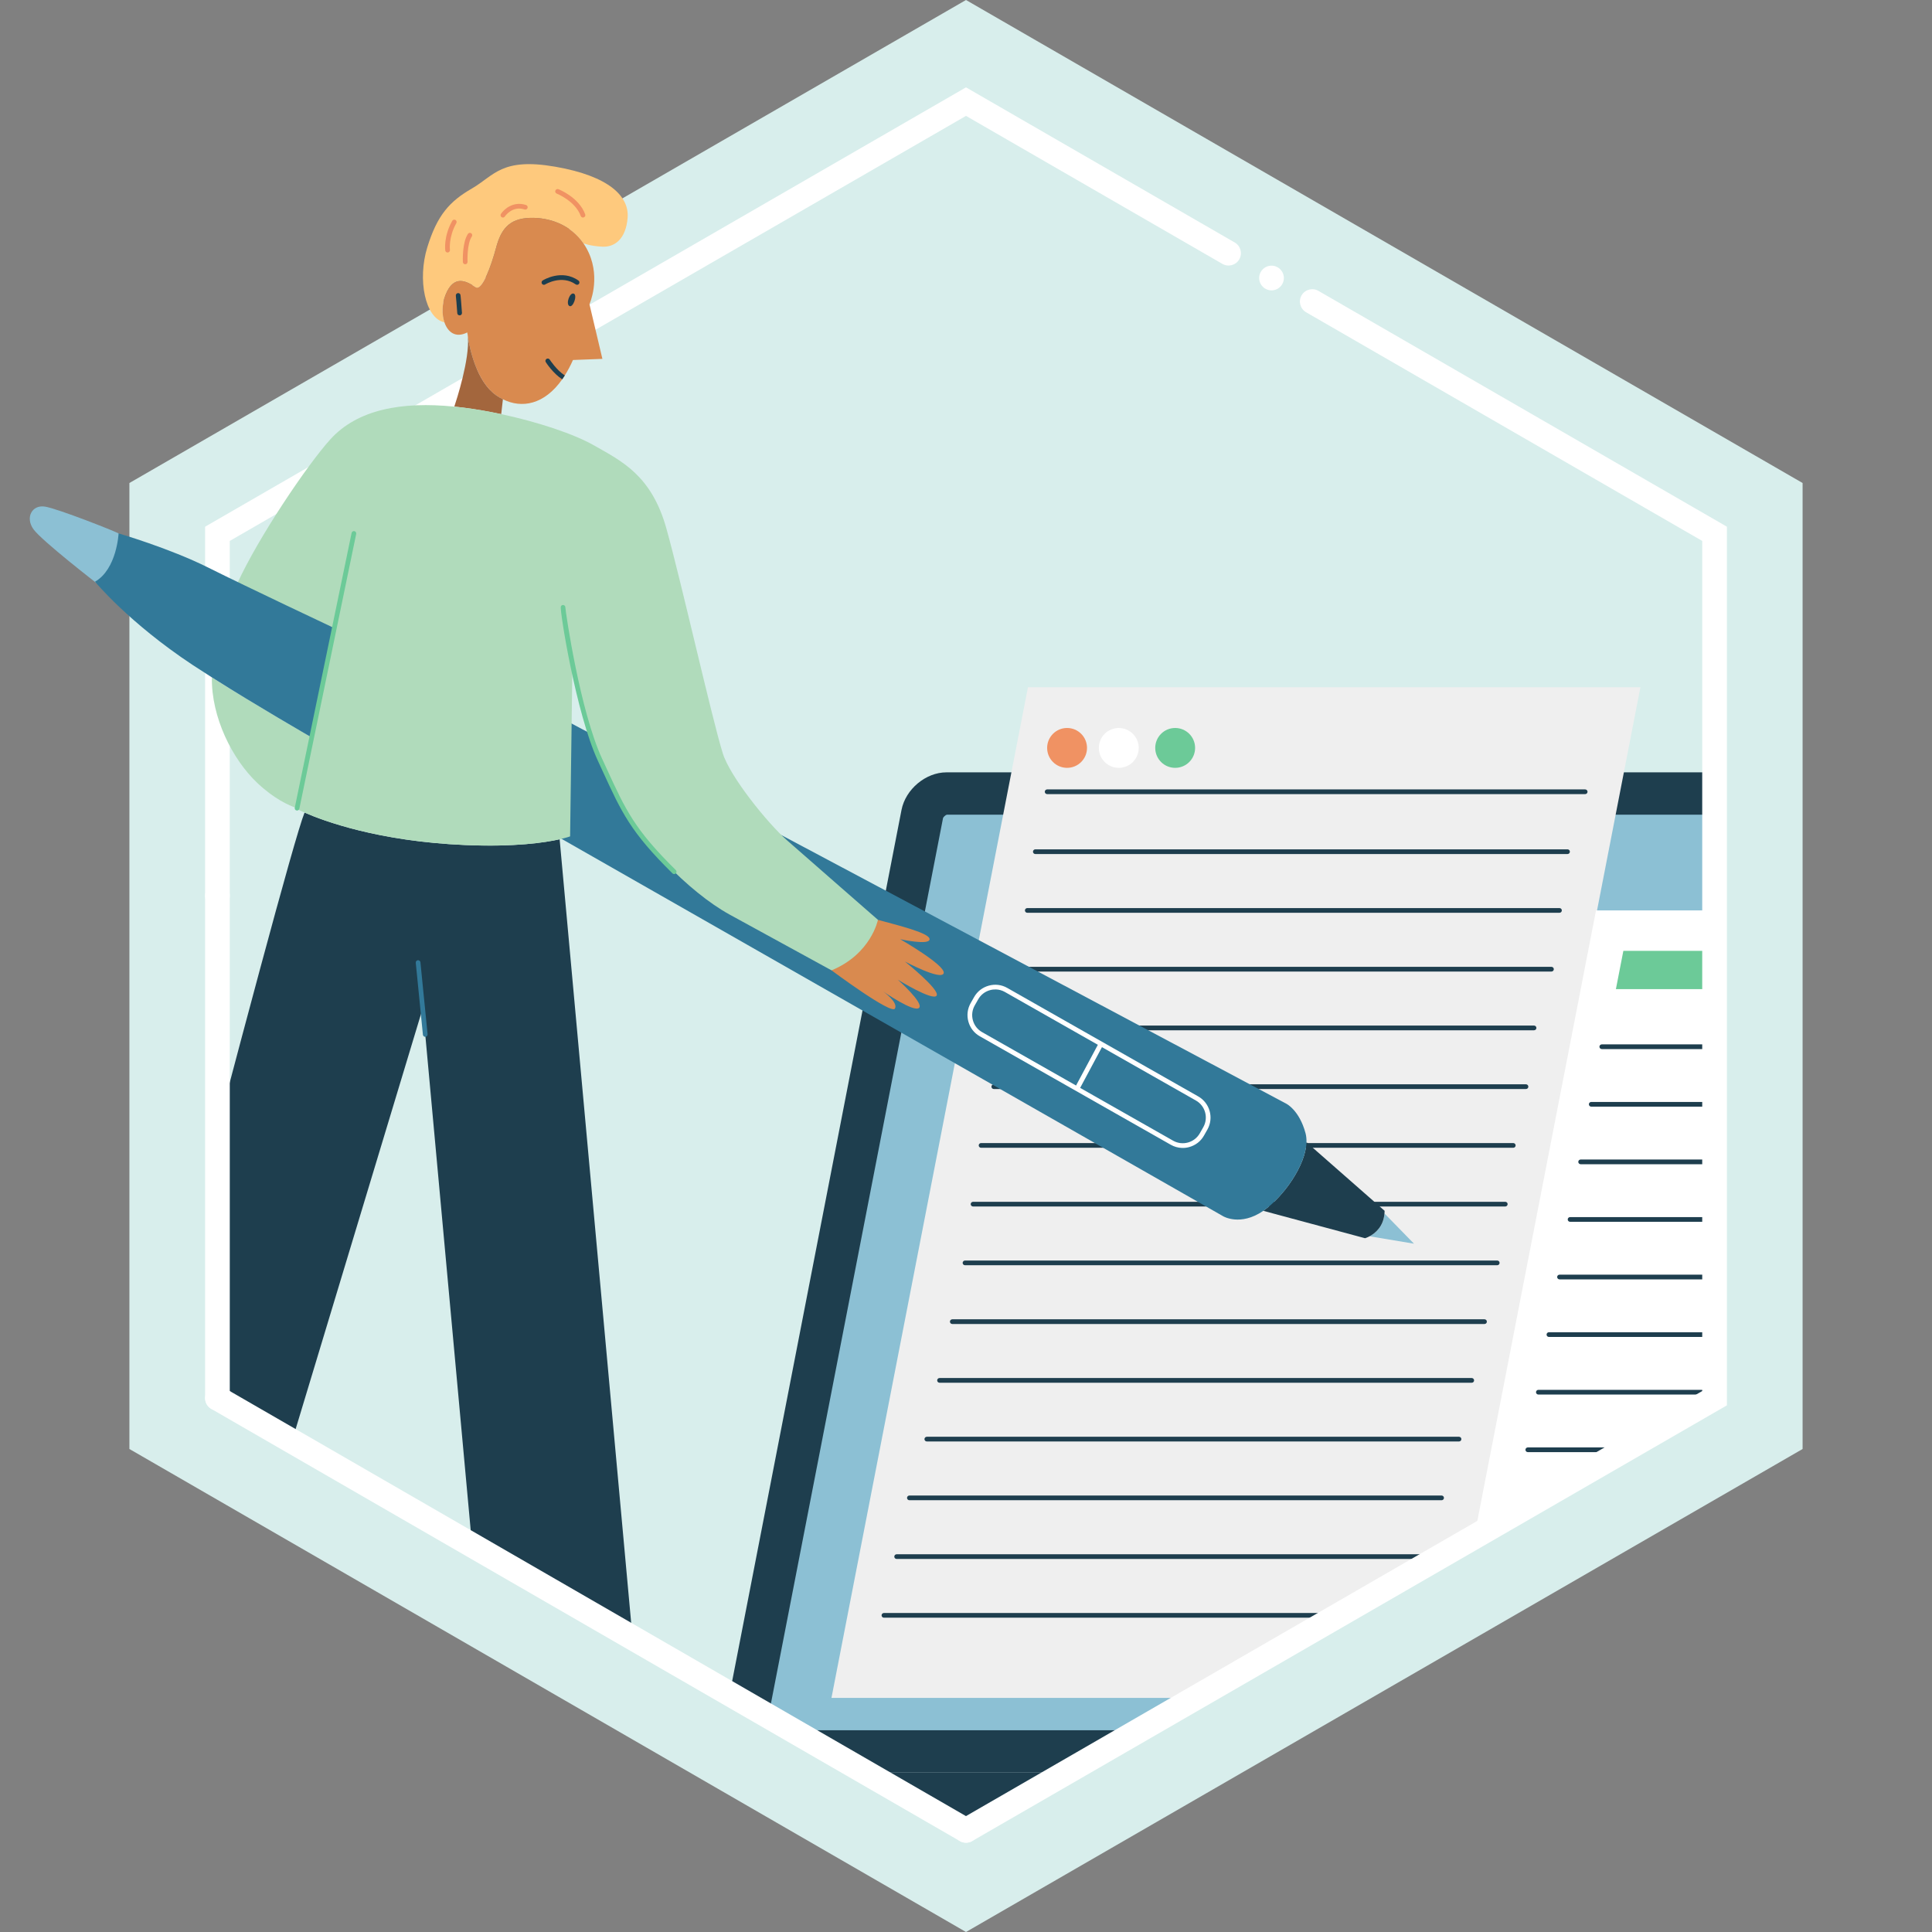
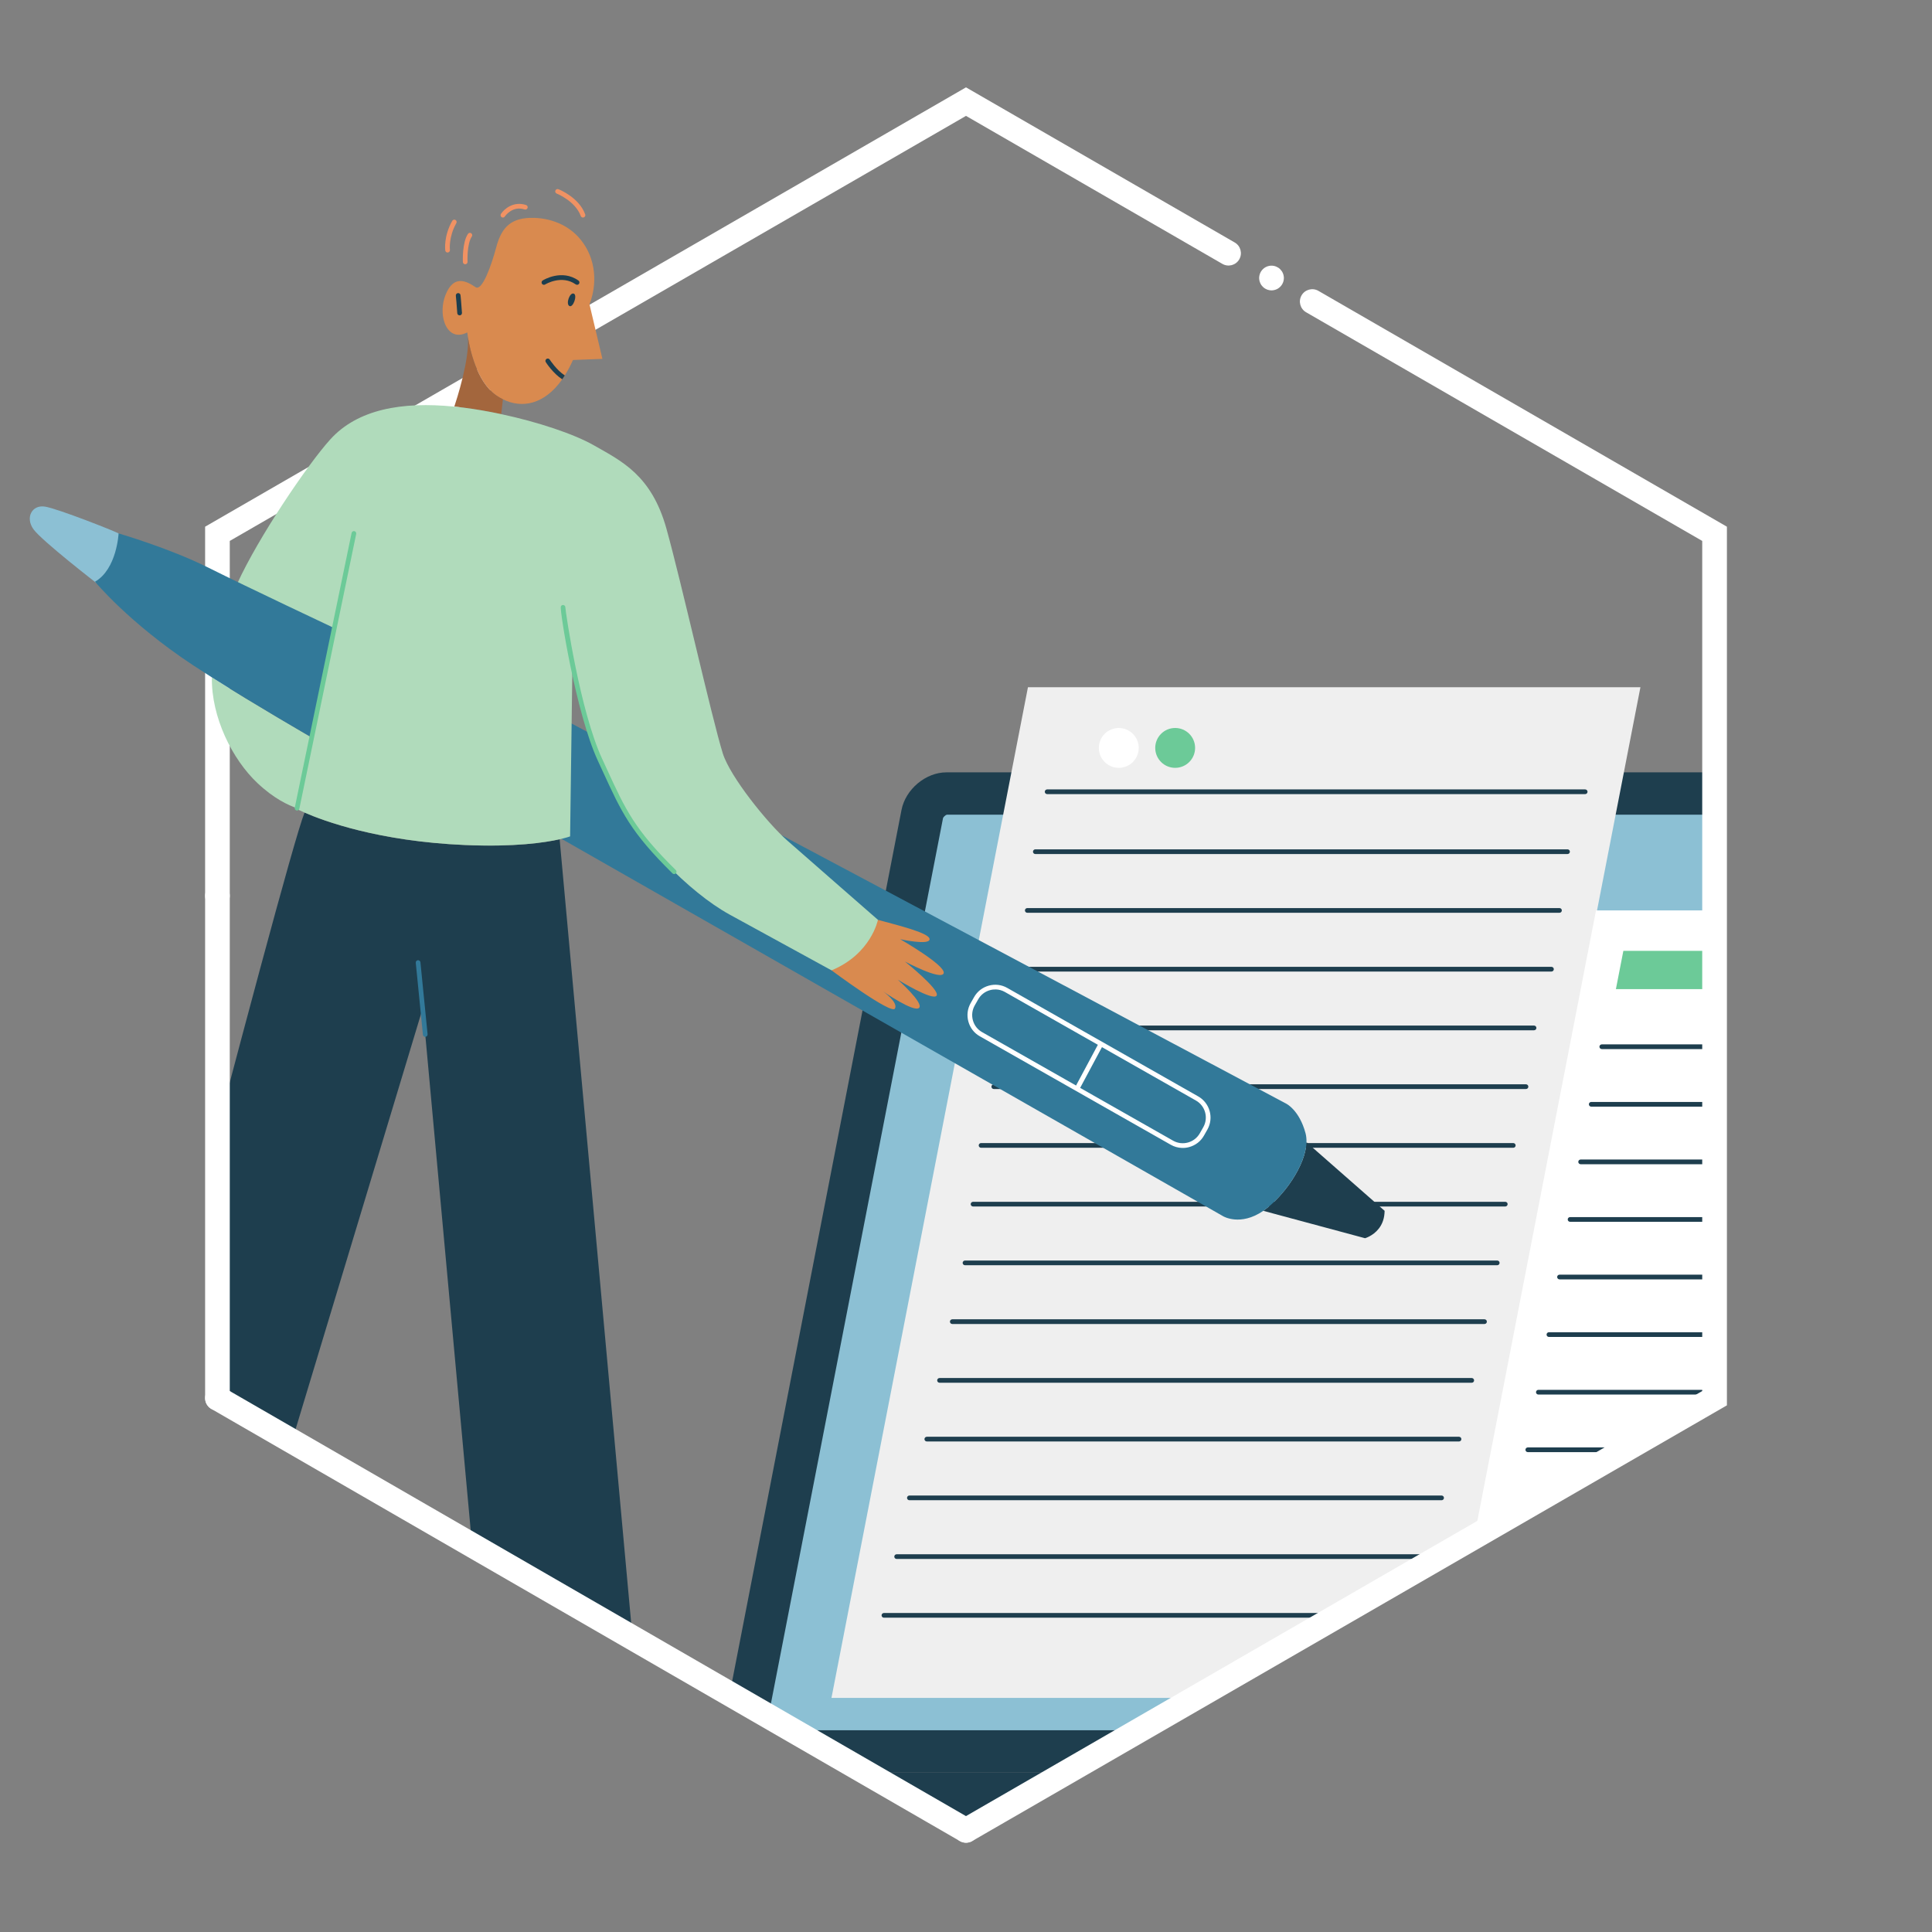
<svg xmlns="http://www.w3.org/2000/svg" xmlns:xlink="http://www.w3.org/1999/xlink" version="1.1" id="Layer_1" x="0px" y="0px" viewBox="0 0 600 600" style="enable-background:new 0 0 600 600;" xml:space="preserve">
  <rect x="0" y="0" width="600" height="600" fill="#808080" stroke="none" />
  <style type="text/css">
	.st0{fill:#D8EEEC;}
	.st1{fill:#FFFFFF;}
	.st2{clip-path:url(#SVGID_00000022540074427841971030000015915409731966730907_);}
	.st3{fill:#1E3E4E;}
	.st4{fill:#8CC0D4;}
	.st5{fill:#EFEFEF;}
	.st6{fill:#F09263;}
	.st7{fill:#6CCA98;}
	.st8{fill:#327999;}
	.st9{fill:#FEC97D;}
	.st10{fill:#D98A4F;}
	.st11{fill:#A3663D;}
	.st12{fill:#B0DBBB;}
	.st13{fill:none;stroke:#FFFFFF;stroke-width:7.669;stroke-linecap:round;stroke-miterlimit:10;}
</style>
  <g>
-     <polygon class="st0" points="559.81,450 559.81,150 300,0 40.19,150 40.19,450 300,600  " />
    <path class="st1" d="M67.53,282.04c-2.12,0-3.83-1.72-3.83-3.83V163.57L300,27.13l83.46,48.18c1.83,1.06,2.46,3.4,1.4,5.24   c-1.06,1.83-3.4,2.46-5.24,1.4L300,35.99L71.36,167.99V278.2C71.36,280.32,69.64,282.04,67.53,282.04z" />
    <g>
      <defs>
        <polygon id="SVGID_1_" points="532.47,434.22 532.47,165.78 300,31.56 225.99,74.29 167.72,39.62 -7.81,152.95 67.53,263.72      67.53,434.22 300,568.44    " />
      </defs>
      <clipPath id="SVGID_00000147216893999341128930000002516877176812537013_">
        <use xlink:href="#SVGID_1_" style="overflow:visible;" />
      </clipPath>
      <g style="clip-path:url(#SVGID_00000147216893999341128930000002516877176812537013_);">
        <path class="st3" d="M605.52,550.49H233.54c-6.42,0-10.65-5.25-9.41-11.68l55.84-287.27c1.25-6.42,7.52-11.68,13.95-11.68H665.9     c6.42,0,10.65,5.25,9.41,11.68l-55.84,287.27C618.21,545.24,611.94,550.49,605.52,550.49z" />
        <path class="st4" d="M237.8,537.36l55.07-283.31c0.11-0.33,0.76-0.92,1.17-1.05h367.6l-55.07,283.3     c-0.11,0.33-0.76,0.92-1.17,1.05H237.8z" />
        <polygon class="st5" points="448.44,527.3 258.22,527.3 319.24,213.42 509.45,213.42    " />
        <g>
          <g>
            <path class="st3" d="M492.29,246.62H325.2c-0.4,0-0.73-0.33-0.73-0.73c0-0.4,0.33-0.73,0.73-0.73h167.09       c0.4,0,0.73,0.33,0.73,0.73C493.02,246.3,492.69,246.62,492.29,246.62z" />
          </g>
          <g>
            <path class="st3" d="M486.81,265.23H321.53c-0.4,0-0.73-0.33-0.73-0.73c0-0.4,0.33-0.73,0.73-0.73h165.28       c0.4,0,0.73,0.33,0.73,0.73C487.54,264.9,487.22,265.23,486.81,265.23z" />
          </g>
          <g>
            <path class="st3" d="M484.32,283.47H319.03c-0.4,0-0.73-0.33-0.73-0.73s0.33-0.73,0.73-0.73h165.28c0.4,0,0.73,0.33,0.73,0.73       S484.72,283.47,484.32,283.47z" />
          </g>
          <g>
            <path class="st3" d="M481.82,301.72H316.54c-0.4,0-0.73-0.33-0.73-0.73c0-0.4,0.33-0.73,0.73-0.73h165.28       c0.4,0,0.73,0.33,0.73,0.73C482.55,301.39,482.23,301.72,481.82,301.72z" />
          </g>
          <g>
            <path class="st3" d="M476.41,319.96H311.13c-0.4,0-0.73-0.33-0.73-0.73s0.33-0.73,0.73-0.73h165.28c0.4,0,0.73,0.33,0.73,0.73       S476.82,319.96,476.41,319.96z" />
          </g>
          <g>
            <path class="st3" d="M473.92,338.2H308.63c-0.4,0-0.73-0.33-0.73-0.73s0.33-0.73,0.73-0.73h165.28c0.4,0,0.73,0.33,0.73,0.73       S474.32,338.2,473.92,338.2z" />
          </g>
          <g>
-             <path class="st3" d="M469.96,356.45H304.68c-0.4,0-0.73-0.33-0.73-0.73c0-0.4,0.33-0.73,0.73-0.73h165.28       c0.4,0,0.73,0.33,0.73,0.73C470.69,356.12,470.37,356.45,469.96,356.45z" />
+             <path class="st3" d="M469.96,356.45H304.68c-0.4,0-0.73-0.33-0.73-0.73c0-0.4,0.33-0.73,0.73-0.73h165.28       c0.4,0,0.73,0.33,0.73,0.73C470.69,356.12,470.37,356.45,469.96,356.45" />
          </g>
          <g>
            <path class="st3" d="M467.47,374.69H302.19c-0.4,0-0.73-0.33-0.73-0.73c0-0.4,0.33-0.73,0.73-0.73h165.29       c0.4,0,0.73,0.33,0.73,0.73C468.2,374.36,467.87,374.69,467.47,374.69z" />
          </g>
          <g>
            <path class="st3" d="M464.98,392.93H299.69c-0.4,0-0.73-0.33-0.73-0.73s0.33-0.73,0.73-0.73h165.29c0.4,0,0.73,0.33,0.73,0.73       S465.38,392.93,464.98,392.93z" />
          </g>
          <g>
            <path class="st3" d="M461.02,411.18H295.74c-0.4,0-0.73-0.33-0.73-0.73s0.33-0.73,0.73-0.73h165.29c0.4,0,0.73,0.33,0.73,0.73       S461.43,411.18,461.02,411.18z" />
          </g>
          <g>
            <path class="st3" d="M457.07,429.42H291.78c-0.4,0-0.73-0.33-0.73-0.73c0-0.4,0.33-0.73,0.73-0.73h165.28       c0.4,0,0.73,0.33,0.73,0.73C457.8,429.09,457.47,429.42,457.07,429.42z" />
          </g>
          <g>
            <path class="st3" d="M453.12,447.66H287.83c-0.4,0-0.73-0.33-0.73-0.73s0.33-0.73,0.73-0.73h165.28c0.4,0,0.73,0.33,0.73,0.73       S453.52,447.66,453.12,447.66z" />
          </g>
          <g>
            <path class="st3" d="M447.7,465.91H282.42c-0.4,0-0.73-0.33-0.73-0.73s0.33-0.73,0.73-0.73H447.7c0.4,0,0.73,0.33,0.73,0.73       S448.11,465.91,447.7,465.91z" />
          </g>
          <g>
            <path class="st3" d="M443.75,484.15H278.46c-0.4,0-0.73-0.33-0.73-0.73c0-0.4,0.33-0.73,0.73-0.73h165.28       c0.4,0,0.73,0.33,0.73,0.73C444.48,483.82,444.15,484.15,443.75,484.15z" />
          </g>
          <g>
            <path class="st3" d="M439.8,502.39H274.51c-0.4,0-0.73-0.33-0.73-0.73s0.33-0.73,0.73-0.73H439.8c0.4,0,0.73,0.33,0.73,0.73       S440.2,502.39,439.8,502.39z" />
          </g>
        </g>
-         <path class="st6" d="M337.58,232.27c0,3.42-2.77,6.19-6.19,6.19c-3.42,0-6.19-2.77-6.19-6.19c0-3.42,2.77-6.19,6.19-6.19     C334.81,226.08,337.58,228.85,337.58,232.27z" />
        <path class="st1" d="M353.64,232.27c0,3.42-2.77,6.19-6.19,6.19c-3.42,0-6.19-2.77-6.19-6.19c0-3.42,2.77-6.19,6.19-6.19     C350.86,226.08,353.64,228.85,353.64,232.27z" />
        <path class="st7" d="M371.15,232.27c0,3.42-2.77,6.19-6.19,6.19c-3.42,0-6.19-2.77-6.19-6.19c0-3.42,2.77-6.19,6.19-6.19     C368.38,226.08,371.15,228.85,371.15,232.27z" />
        <polygon class="st3" points="-8.21,569.89 601.14,569.89 605.52,550.49 -3.83,550.49    " />
        <polygon class="st1" points="592.54,507.62 451.94,507.62 495.66,282.74 636.25,282.74    " />
        <path class="st4" d="M36.83,165.66c-1.35-0.77-18.62-7.58-22.76-8.31c-4.14-0.73-6.32,3.41-3.65,7.05     c2.68,3.65,19.73,16.83,19.73,16.83s3.65-2.48,6.68-6.85C39.85,170,36.83,165.66,36.83,165.66z" />
-         <path class="st4" d="M425.33,383.94l13.8,2.3l-9.16-9.38C429.65,380.98,427.02,383.05,425.33,383.94z" />
        <path class="st3" d="M405.73,354.72c-0.23,7.25-7.2,17.02-13.42,21.31l31.62,8.51c0,0,0.59-0.17,1.4-0.6     c1.68-0.9,4.31-2.96,4.63-7.08c0.02-0.27,0.05-0.54,0.05-0.83L405.73,354.72z" />
        <path class="st8" d="M405.45,351.95c-1.95-7.3-6.08-9.24-6.08-9.24l-232.3-123.57l6.45,40.87l206.39,117.73     c0,0,5.35,3.16,12.41-1.7c6.22-4.29,13.18-14.06,13.42-21.31C405.76,353.74,405.68,352.81,405.45,351.95z" />
-         <path class="st9" d="M172.48,51.78c-16.78-2.92-18.97,2.74-25.91,6.75c-6.93,4.01-10.76,8.21-13.86,18.24     c-3.1,10.03-0.73,22.07,5.32,23.34l0,0c-0.85-2.47-0.8-5.73,0.34-8.56c2.55-6.39,6.52-4.26,9.3-2.37     c2.03,1.38,4.93-6.75,6.39-12.22c1.46-5.47,3.83-9.12,10.58-9.3c5.83-0.16,12.48,2.01,16.53,7.9l0,0c0,0,2.07,0.86,5.9,1.05     c3.83,0.18,7.3-2.37,7.84-8.95C195.47,61.07,189.26,54.7,172.48,51.78z" />
        <path class="st10" d="M187.08,111.45l-9.14,0.35c-0.79,1.8-1.65,3.39-2.54,4.8c-0.26,0.41-0.53,0.82-0.8,1.2     c-5.52,7.85-12.52,9.15-18.43,6.2c-0.72-0.36-1.43-0.76-2.12-1.25c-6.04-4.28-8.16-14.39-8.74-18.11c-0.04-0.5-0.1-0.96-0.2-1.4     c-3.55,1.82-6.01-0.01-7.08-3.11c-0.85-2.47-0.8-5.74,0.34-8.57c2.55-6.38,6.52-4.26,9.31-2.38c2.03,1.39,4.92-6.74,6.38-12.22     c1.46-5.47,3.84-9.12,10.58-9.3c5.84-0.16,12.48,2,16.54,7.9c0.63,0.92,1.21,1.93,1.71,3.05c3.65,8.2,0.17,15.86,0.17,15.86     L187.08,111.45z" />
        <path class="st10" d="M272.64,285.66c5.84,1.64,16.05,4.01,16.05,6.02c0,2.01-9.12,0-9.12,0s14.23,8.17,13.5,10.56     c-0.73,2.39-12.04-3.63-12.04-3.63s10.95,8.76,9.85,10.58c-1.09,1.82-12.04-4.93-12.04-4.93s8.21,7.3,6.57,8.76     c-1.64,1.46-11.13-5.11-11.13-5.11s4.74,3.34,3.65,5.32c-1.09,1.98-19.7-11.89-19.7-11.89s3.83-4.01,8.03-8.03     C270.45,289.31,272.64,285.66,272.64,285.66z" />
        <path class="st11" d="M155.66,128.61l0.52-4.61c-0.72-0.36-1.44-0.76-2.12-1.25c-6.05-4.28-8.16-14.39-8.75-18.11     c0.56,7-3.53,19.56-4.22,21.64c0.91,0.09,1.83,0.19,2.75,0.3C147.67,127.06,151.67,127.76,155.66,128.61z" />
        <path class="st3" d="M30.79,526.83c-0.55-0.15-4.8,16.31-4.8,16.31l44.27,6.57l-18.1-19.25     C43.94,529.97,36.29,528.32,30.79,526.83L30.79,526.83z" />
        <path class="st3" d="M159.2,549.7h42.89l-21.45-13.38l-1.6-3.32c-7.63,0.14-14.74-0.49-19.85-1.14h0V549.7z" />
        <path class="st3" d="M173.8,260.65c-4.5,1.01-13.87,2.45-29.35,1.79c-26.94-1.15-43.94-7.48-49.87-10.08     c-6.15,14.99-72.24,271.81-72.24,271.81s3.27,1.26,8.45,2.66c5.5,1.49,13.15,3.14,21.36,3.63c4.46,0.26,9.09,0.18,13.63-0.45     l65.53-216.97l19.95,217.57c0,0,3.07,0.64,7.94,1.26c5.11,0.65,12.22,1.28,19.85,1.14c6.38-0.12,13.13-0.77,19.4-2.4     L173.8,260.65z" />
        <g>
          <path class="st12" d="M65.8,210.37c-0.2,12.35,6.32,25.45,14.18,32.85c5.07,4.78,9.56,6.87,12.27,7.78l4.24-22.14      C95.98,228.55,79.34,218.95,65.8,210.37z" />
          <path class="st12" d="M244.42,260.97c-6.08-5.35-17.7-19.77-19.95-27c-3.41-10.95-12.89-53.27-17.51-69.81      c-4.62-16.54-13.86-20.92-22.38-25.78c-6.31-3.61-17.52-7.33-28.93-9.77c-3.98-0.85-7.99-1.55-11.82-2.03      c-0.93-0.12-1.84-0.21-2.75-0.3c-16.3-1.63-30.01,0.83-38.48,10.15c-7.07,7.8-22.35,30.38-28.92,44.8L102.61,197l-6.11,31.85      l-4.24,22.14l-0.05,0.25c0,0,0.8,0.43,2.37,1.11c5.93,2.59,22.93,8.92,49.87,10.08c15.48,0.66,24.85-0.77,29.35-1.79      c2.19-0.49,3.25-0.89,3.25-0.89l0.73-54.24c0,0,6.08,27.73,13.14,41.35c7.05,13.62,22.86,30.16,35.76,37.22      s31.56,17.27,31.56,17.27c12.34-5.11,14.41-15.69,14.41-15.69S250.5,266.32,244.42,260.97z" />
        </g>
        <path class="st8" d="M64.71,176.29c-12.16-6.08-27.88-10.63-27.88-10.63s-0.53,11.09-7.32,14.99c0,0,10.44,12.7,30.29,25.84     c1.88,1.24,3.91,2.55,6.01,3.88c13.75,8.72,30.72,18.5,30.72,18.5l0.28-1.22l7.5-32.35C104.31,195.3,76.87,182.37,64.71,176.29z" />
        <g>
          <g>
            <path class="st3" d="M168.92,88.45c-0.24,0-0.48-0.12-0.62-0.34c-0.21-0.34-0.11-0.79,0.23-1.01       c0.24-0.15,5.94-3.63,11.11,0.02c0.33,0.23,0.41,0.69,0.18,1.02c-0.23,0.33-0.69,0.41-1.02,0.18c-4.39-3.1-9.45-0.01-9.5,0.02       C169.19,88.42,169.06,88.45,168.92,88.45z" />
          </g>
          <g>
            <path class="st3" d="M142.74,97.94c-0.38,0-0.7-0.29-0.73-0.68c-0.17-2.37-0.38-5.05-0.44-5.36c-0.07-0.39,0.17-0.78,0.56-0.86       c0.38-0.09,0.77,0.14,0.86,0.52c0.09,0.37,0.34,3.67,0.48,5.6c0.03,0.4-0.27,0.75-0.68,0.78       C142.78,97.94,142.76,97.94,142.74,97.94z" />
          </g>
          <g>
            <path class="st3" d="M175.41,116.6c-0.26,0.41-0.53,0.82-0.8,1.2c-2.82-1.8-4.99-5.14-5.11-5.33       c-0.22-0.34-0.12-0.79,0.22-1.01c0.34-0.22,0.79-0.12,1.01,0.22C170.75,111.72,172.87,114.99,175.41,116.6z" />
          </g>
        </g>
        <g>
          <g>
            <path class="st6" d="M145.31,104.64c-0.04-0.5-0.1-0.97-0.19-1.41C145.12,103.23,145.17,103.75,145.31,104.64z" />
          </g>
          <g>
            <path class="st6" d="M144.48,82.07c-0.39,0-0.71-0.3-0.73-0.69c-0.01-0.24-0.26-6.02,1.58-8.75c0.23-0.33,0.68-0.42,1.01-0.19       c0.33,0.23,0.42,0.68,0.19,1.01c-1.57,2.32-1.34,7.8-1.33,7.86c0.02,0.4-0.29,0.74-0.69,0.76       C144.5,82.07,144.49,82.07,144.48,82.07z" />
          </g>
          <g>
            <path class="st6" d="M139,78.42c-0.36,0-0.67-0.27-0.72-0.63c-0.02-0.18-0.55-4.4,2.17-9.21c0.2-0.35,0.64-0.47,0.99-0.28       c0.35,0.2,0.47,0.64,0.28,0.99c-2.46,4.36-2,8.26-1.99,8.3c0.05,0.4-0.23,0.77-0.63,0.82C139.07,78.41,139.03,78.42,139,78.42z       " />
          </g>
          <g>
            <path class="st6" d="M156.18,67.56c-0.14,0-0.28-0.04-0.4-0.12c-0.34-0.22-0.43-0.67-0.21-1.01c0.99-1.52,3.91-4.05,7.81-2.76       c0.38,0.13,0.59,0.54,0.46,0.92c-0.13,0.38-0.54,0.59-0.92,0.46c-3.83-1.27-6.11,2.14-6.13,2.17       C156.65,67.45,156.42,67.56,156.18,67.56z" />
          </g>
          <g>
            <path class="st6" d="M181.05,67.56c-0.3,0-0.58-0.18-0.69-0.48c-1.69-4.65-7.41-6.94-7.47-6.96c-0.38-0.15-0.56-0.57-0.41-0.95       c0.15-0.37,0.57-0.56,0.95-0.41c0.26,0.1,6.4,2.55,8.31,7.82c0.14,0.38-0.06,0.8-0.44,0.93       C181.22,67.55,181.14,67.56,181.05,67.56z" />
          </g>
        </g>
        <g>
          <path class="st7" d="M92.26,251.72c-0.05,0-0.1,0-0.15-0.01c-0.4-0.08-0.65-0.47-0.57-0.86l17.65-85.33      c0.08-0.4,0.47-0.65,0.86-0.57c0.39,0.08,0.65,0.47,0.57,0.86l-17.65,85.33C92.9,251.48,92.6,251.72,92.26,251.72z" />
        </g>
        <g>
          <path class="st7" d="M209.37,271.46c-0.19,0-0.37-0.07-0.51-0.21c-13.03-12.86-15.78-18.85-21.8-31.98l-1.39-3.02      c-6.83-14.78-11.88-46.75-11.51-47.87c0.13-0.38,0.54-0.59,0.92-0.46c0.32,0.11,0.52,0.42,0.5,0.74      c0.08,1.49,4.53,32.08,11.41,46.98l1.39,3.02c5.95,12.96,8.66,18.88,21.5,31.55c0.29,0.28,0.29,0.75,0.01,1.03      C209.75,271.39,209.56,271.46,209.37,271.46z" />
        </g>
        <g>
          <path class="st8" d="M132.07,322c-0.37,0-0.69-0.28-0.73-0.66l-2.22-22.34c-0.04-0.4,0.25-0.76,0.65-0.8      c0.4-0.03,0.76,0.25,0.8,0.65l2.22,22.33c0.04,0.4-0.25,0.76-0.65,0.8C132.11,322,132.09,322,132.07,322z" />
        </g>
        <path class="st1" d="M372.12,340.5l-59.32-33.7c-1.74-0.99-3.78-1.24-5.72-0.7c-1.95,0.54-3.57,1.79-4.56,3.54l-1.08,1.9     c-0.99,1.74-1.24,3.78-0.7,5.73c0.54,1.95,1.79,3.56,3.54,4.55l59.32,33.7c1.07,0.61,2.25,0.94,3.45,0.98     c0.76,0.03,1.53-0.06,2.28-0.27c1.95-0.54,3.57-1.79,4.56-3.54l1.08-1.9C377.01,347.17,375.74,342.56,372.12,340.5z      M302.14,316.87c-0.43-1.57-0.23-3.21,0.57-4.62l1.08-1.9c0.8-1.41,2.1-2.42,3.67-2.85c0.61-0.17,1.23-0.24,1.84-0.22     c0.97,0.03,1.92,0.3,2.78,0.79l28.87,16.4l-6.77,12.65l-29.18-16.58C303.59,319.75,302.58,318.45,302.14,316.87z M373.69,350.06     l-1.08,1.9c-1.66,2.92-5.38,3.94-8.29,2.29l-28.87-16.4l6.77-12.65l29.19,16.58C374.32,343.43,375.34,347.15,373.69,350.06z" />
        <path class="st3" d="M178.2,91.19c-1.22-0.49-2.55,3.1-1.4,3.83C177.95,95.75,179.41,91.67,178.2,91.19z" />
        <polygon class="st7" points="617.13,307.19 501.83,307.19 504.15,295.29 619.44,295.29    " />
        <g>
          <path class="st3" d="M612.75,325.8h-115.3c-0.4,0-0.73-0.33-0.73-0.73s0.33-0.73,0.73-0.73h115.3c0.4,0,0.73,0.33,0.73,0.73      S613.16,325.8,612.75,325.8z" />
        </g>
        <g>
          <path class="st3" d="M609.47,343.68h-115.3c-0.4,0-0.73-0.33-0.73-0.73c0-0.4,0.33-0.73,0.73-0.73h115.3      c0.4,0,0.73,0.33,0.73,0.73C610.2,343.35,609.87,343.68,609.47,343.68z" />
        </g>
        <g>
          <path class="st3" d="M606.18,361.56h-115.3c-0.4,0-0.73-0.33-0.73-0.73s0.33-0.73,0.73-0.73h115.3c0.4,0,0.73,0.33,0.73,0.73      S606.59,361.56,606.18,361.56z" />
        </g>
        <g>
          <path class="st3" d="M602.9,379.44H487.6c-0.4,0-0.73-0.33-0.73-0.73c0-0.4,0.33-0.73,0.73-0.73h115.3      c0.4,0,0.73,0.33,0.73,0.73C603.63,379.12,603.3,379.44,602.9,379.44z" />
        </g>
        <g>
          <path class="st3" d="M599.62,397.32h-115.3c-0.4,0-0.73-0.33-0.73-0.73s0.33-0.73,0.73-0.73h115.3c0.4,0,0.73,0.33,0.73,0.73      S600.02,397.32,599.62,397.32z" />
        </g>
        <g>
          <path class="st3" d="M596.33,415.2h-115.3c-0.4,0-0.73-0.33-0.73-0.73c0-0.4,0.33-0.73,0.73-0.73h115.3      c0.4,0,0.73,0.33,0.73,0.73C597.06,414.88,596.74,415.2,596.33,415.2z" />
        </g>
        <g>
          <path class="st3" d="M593.05,433.09h-115.3c-0.4,0-0.73-0.33-0.73-0.73s0.33-0.73,0.73-0.73h115.3c0.4,0,0.73,0.33,0.73,0.73      S593.45,433.09,593.05,433.09z" />
        </g>
        <g>
          <path class="st3" d="M589.77,450.97h-115.3c-0.4,0-0.73-0.33-0.73-0.73c0-0.4,0.33-0.73,0.73-0.73h115.3      c0.4,0,0.73,0.33,0.73,0.73C590.5,450.64,590.17,450.97,589.77,450.97z" />
        </g>
        <g>
          <path class="st3" d="M586.48,468.85h-115.3c-0.4,0-0.73-0.33-0.73-0.73c0-0.4,0.33-0.73,0.73-0.73h115.3      c0.4,0,0.73,0.33,0.73,0.73C587.21,468.52,586.89,468.85,586.48,468.85z" />
        </g>
        <g>
          <path class="st3" d="M583.2,486.73H467.9c-0.4,0-0.73-0.33-0.73-0.73c0-0.4,0.33-0.73,0.73-0.73h115.3      c0.4,0,0.73,0.33,0.73,0.73C583.93,486.4,583.6,486.73,583.2,486.73z" />
        </g>
        <rect x="493.02" y="554.08" class="st3" width="35.82" height="10.7" />
        <rect x="545.25" y="554.08" class="st3" width="32.9" height="10.7" />
      </g>
    </g>
    <path class="st1" d="M300,572.27c-0.65,0-1.31-0.17-1.91-0.51L65.61,437.54c-1.83-1.06-2.46-3.4-1.4-5.24   c1.06-1.83,3.4-2.46,5.24-1.4l232.47,134.22c1.83,1.06,2.46,3.4,1.4,5.24C302.61,571.59,301.32,572.27,300,572.27z" />
    <path class="st1" d="M300,572.27c-1.33,0-2.61-0.69-3.32-1.92c-1.06-1.83-0.43-4.18,1.4-5.24l230.56-133.11V167.99L405.61,96.97   c-1.83-1.06-2.46-3.4-1.4-5.24c1.06-1.83,3.4-2.46,5.24-1.4l126.86,73.24v272.87L301.92,571.76   C301.31,572.11,300.65,572.27,300,572.27z" />
    <path class="st1" d="M67.53,438.05c-2.12,0-3.83-1.72-3.83-3.83V278.2c0-2.12,1.72-3.83,3.83-3.83s3.83,1.72,3.83,3.83v156.02   C71.36,436.34,69.64,438.05,67.53,438.05z" />
    <path class="st13" d="M394.88,86.34" />
    <path class="st1" d="M394.88,90.18c-0.25,0-0.5-0.03-0.75-0.08c-0.25-0.05-0.49-0.12-0.72-0.22c-0.23-0.1-0.45-0.21-0.66-0.35   c-0.21-0.14-0.41-0.3-0.58-0.48c-0.18-0.18-0.34-0.37-0.48-0.58c-0.14-0.21-0.26-0.43-0.35-0.66c-0.1-0.23-0.17-0.47-0.22-0.72   c-0.05-0.24-0.08-0.5-0.08-0.75c0-0.25,0.03-0.5,0.08-0.75c0.05-0.24,0.12-0.49,0.22-0.72c0.1-0.23,0.21-0.46,0.35-0.66   c0.14-0.21,0.3-0.4,0.48-0.58c0.18-0.18,0.37-0.34,0.58-0.48c0.21-0.14,0.43-0.26,0.66-0.35c0.23-0.1,0.47-0.17,0.72-0.22   c0.49-0.1,1-0.1,1.5,0c0.24,0.05,0.49,0.12,0.72,0.22c0.23,0.1,0.45,0.22,0.66,0.35c0.21,0.14,0.41,0.3,0.58,0.48   c0.18,0.18,0.34,0.38,0.48,0.58c0.14,0.21,0.26,0.43,0.35,0.66c0.1,0.23,0.17,0.47,0.22,0.72c0.05,0.25,0.08,0.5,0.08,0.75   c0,0.25-0.03,0.5-0.08,0.75c-0.05,0.25-0.12,0.49-0.22,0.72c-0.1,0.23-0.21,0.45-0.35,0.66c-0.14,0.21-0.3,0.41-0.48,0.58   c-0.18,0.18-0.37,0.34-0.58,0.48c-0.21,0.14-0.43,0.26-0.66,0.35c-0.23,0.1-0.48,0.17-0.72,0.22   C395.38,90.15,395.13,90.18,394.88,90.18z" />
  </g>
</svg>